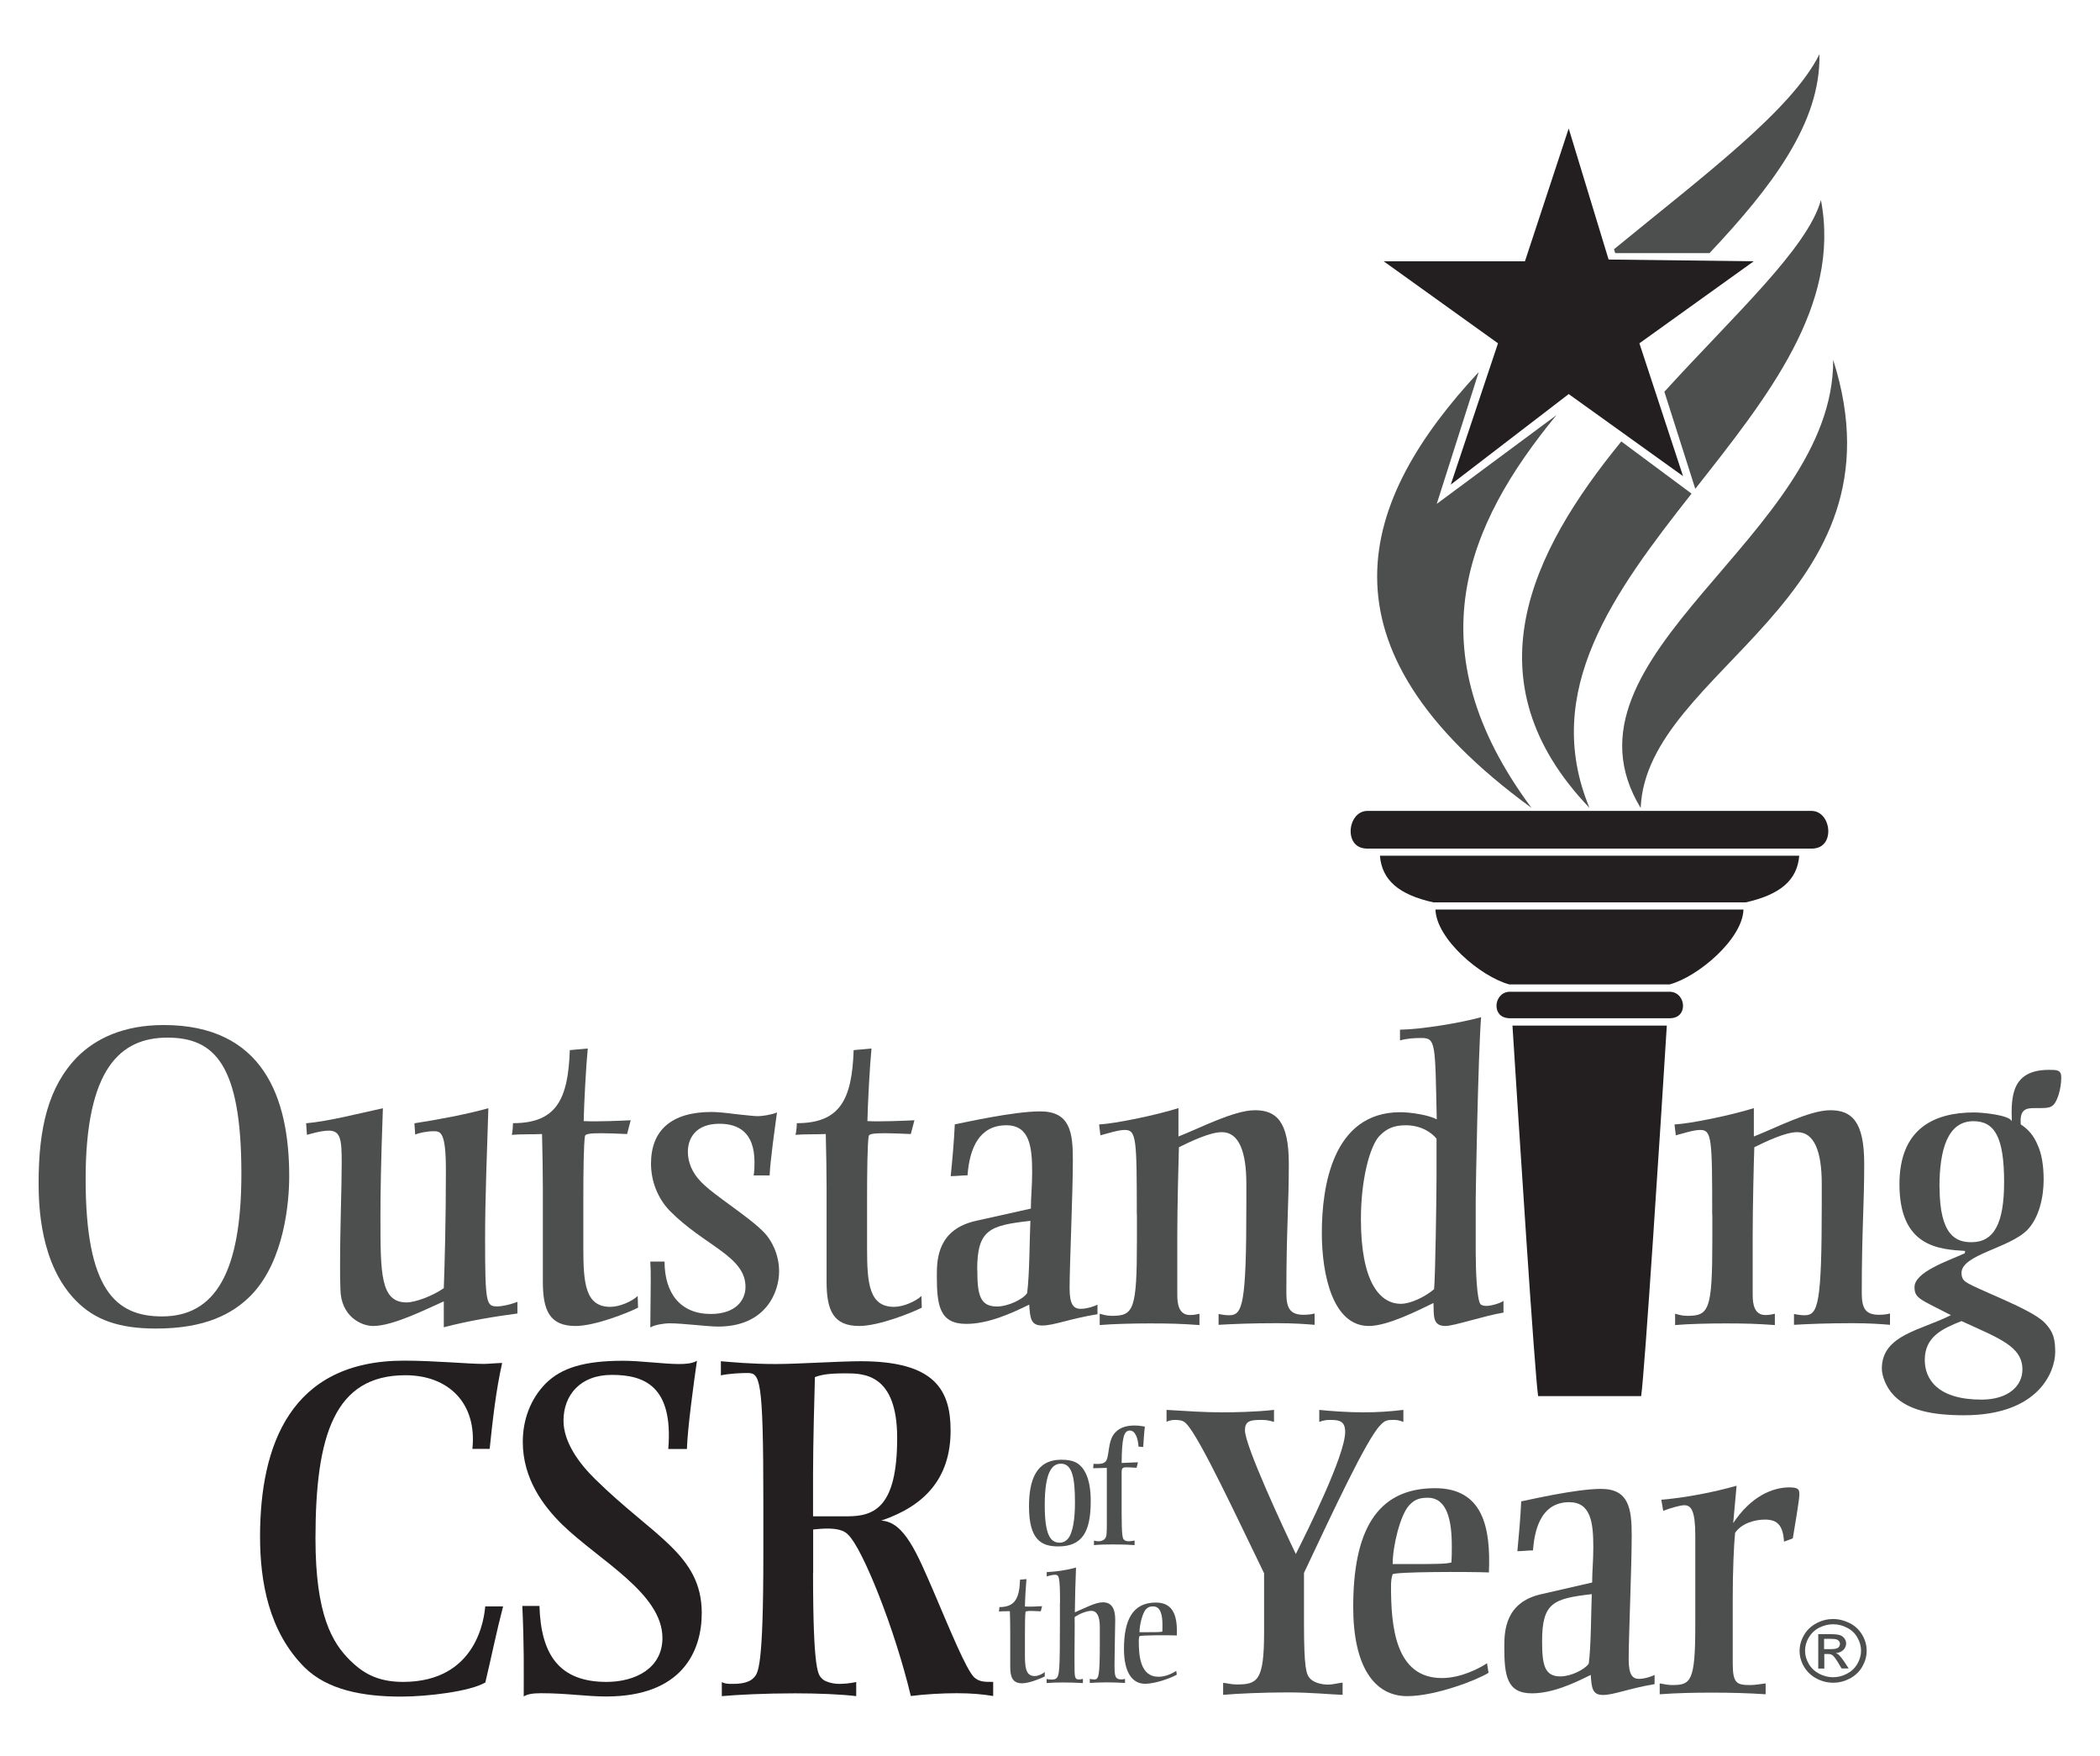
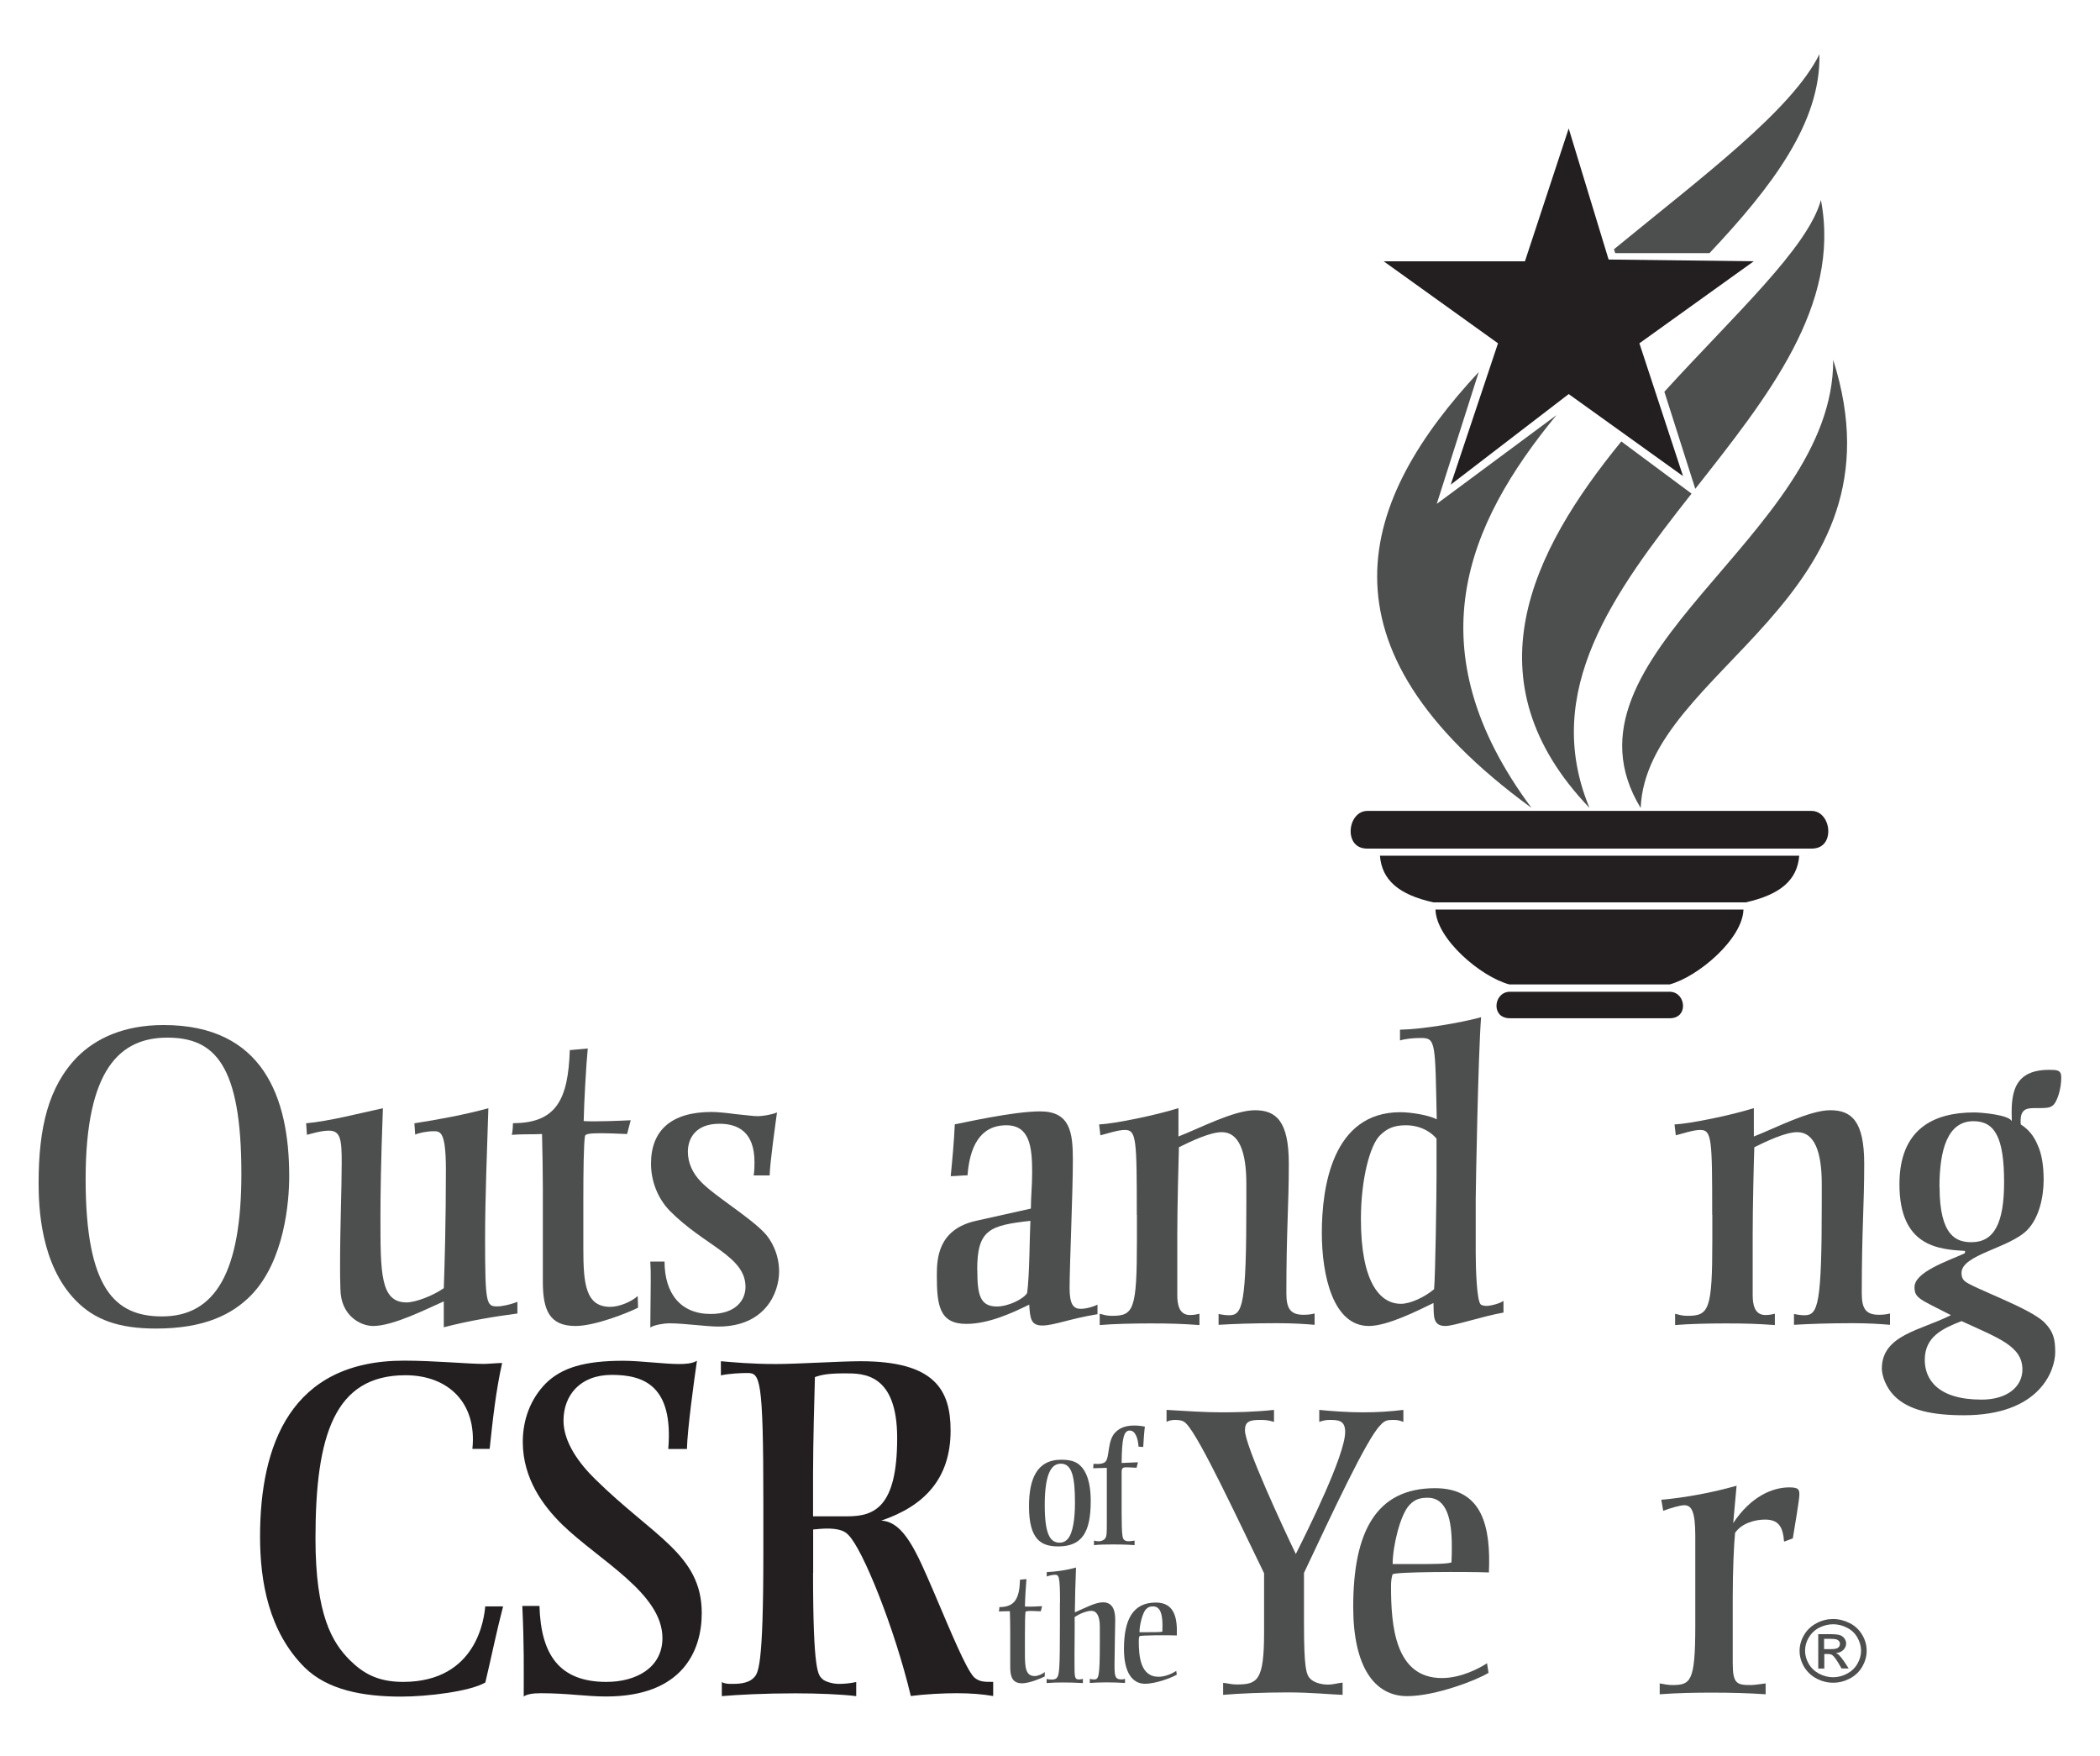
<svg xmlns="http://www.w3.org/2000/svg" id="Layer_1" viewBox="0 0 180 150.49">
  <defs>
    <style>.cls-1{fill:#4d4e4e;}.cls-1,.cls-2{stroke-width:0px;}.cls-2{fill:#231f20;}</style>
  </defs>
  <path class="cls-2" d="M43.12,137.67c-.57,2.18-.98,4.24-1.52,6.51-1.31.77-4.96,1.21-7.22,1.21-3.28,0-6.32-.57-8.28-2.51-3.07-3.07-3.81-7.36-3.81-11.2,0-7.84,2.62-15.08,12.34-15.08,2.62,0,5.45.28,6.85.28.29,0,1.23-.08,1.56-.08-.53,2.34-.82,4.97-1.07,7.36h-1.48c.41-3.92-2.05-6.31-5.74-6.31-6.07,0-7.71,5.13-7.71,13.99,0,6.55,1.44,8.93,2.95,10.43,1.03,1.01,2.25,1.86,4.55,1.86,6.4,0,6.97-5.58,7.05-6.47h1.52Z" />
  <path class="cls-2" d="M46.24,137.62c.12,4.2,1.72,6.51,5.74,6.51,2.54,0,4.8-1.21,4.8-3.76,0-3.84-5.41-6.63-8.61-9.74-1.56-1.54-3.36-3.88-3.36-7.07,0-1.9.66-3.68,1.97-5.01,1.35-1.33,3.28-1.94,6.64-1.94,1.44,0,3.53.28,4.76.28.61,0,1.15-.04,1.56-.28-.25,1.7-.82,5.86-.86,7.56h-1.6c.45-5.42-2.09-6.35-4.84-6.35s-4.14,1.78-4.14,3.92c0,1.86,1.35,3.68,2.71,5.01,5,4.93,9.14,6.47,9.14,11.48,0,3.27-1.68,7.15-8.2,7.15-1.72,0-3.32-.28-5.58-.28-.7,0-1.19.08-1.48.28,0-2.42.04-4.32-.12-7.76h1.48Z" />
  <path class="cls-2" d="M72.64,129.94c2.3,0,4.26-.77,4.26-6.71,0-5.54-2.91-5.54-4.43-5.54s-2.05.12-2.62.32c-.04,1.37-.16,5.74-.16,8.33v3.6h2.95ZM69.69,134.8c0,8.57.45,8.73.78,9.06.16.2.82.44,1.44.44.41,0,.94-.04,1.48-.16v1.21c-1.31-.16-3.28-.24-5.25-.24-2.58,0-4.92.12-6.27.24v-1.21c.25.16.57.16.9.16.37,0,1.31,0,1.8-.49.41-.4.86-.73.86-10.71v-4.32c0-10.83-.29-11.12-1.39-11.12-.49,0-1.48.04-2.25.2v-1.21c.98.08,2.54.24,4.72.24,1.85,0,5.49-.24,7.26-.24,6.32,0,7.71,2.43,7.71,5.94,0,4.12-2.25,6.47-5.95,7.72,1.97.08,3.07,2.79,4.47,6.02,1.52,3.56,2.79,6.67,3.49,7.4.45.4.86.4,1.64.4v1.21c-.94-.16-1.93-.24-3.12-.24s-2.71.08-3.94.24c-1.39-5.82-4.14-12.65-5.37-13.82-.37-.41-1.03-.53-1.81-.53-.37,0-.78.04-1.19.08v3.72Z" />
  <path class="cls-1" d="M115.07,145.24c-.95-.03-2.69-.21-4.69-.21s-4.36.1-5.54.21v-1.03c.36.03.69.14,1.15.14,1.8,0,2.36-.31,2.36-4.47v-5.06c-2.2-4.51-5.47-11.56-6.65-12.8-.23-.24-.43-.34-1.02-.34-.23,0-.56.07-.69.17v-1.03c1.67.1,3.28.21,4.72.21,1.05,0,2.88-.03,4.49-.21v1.03c-.52-.17-.82-.17-1.21-.17-.92,0-1.28.17-1.28.89,0,1.31,3.28,8.36,4.36,10.6.95-1.89,4.23-8.46,4.23-10.46,0-1-.59-1.03-1.34-1.03-.23,0-.52.03-.88.17v-1.03c.92.1,2.49.21,3.74.21s2.3-.07,3.47-.21v1.03c-.43-.17-.59-.17-.92-.17-.43,0-.69.03-1.08.48-1.15,1.17-4.1,7.5-6.52,12.63v4.3c0,3.92.2,4.4.52,4.75.29.31.88.52,1.54.52.46,0,.88-.14,1.25-.17v1.07Z" />
  <path class="cls-1" d="M124.44,132.48c0-2.17-.39-4.13-2.06-4.13-.62,0-1.08.1-1.57.62-.79.82-1.44,3.54-1.44,5.06h2.16c1.25,0,2.49,0,2.88-.14.03-.45.03-.96.03-1.41M127.59,143.35c-.92.59-4.52,2-6.98,2-2.82,0-4.62-2.55-4.62-7.64,0-6.4,1.93-10.18,7.01-10.18,4.1,0,4.79,3.34,4.62,7.22-1.7-.07-8.19-.07-8.26.17-.1.31-.13.65-.13,1,0,3.37.33,7.88,4.36,7.88,1.67,0,3.25-.86,3.87-1.27l.13.83Z" />
-   <path class="cls-1" d="M132.18,140.63c0,2.03.2,3.03,1.57,3.03.89,0,2.1-.59,2.43-1.1.2-1.48.2-4.61.26-5.95-3.28.38-4.26.72-4.26,4.02M136.47,135.61c0-.96.1-1.82.1-3.03,0-2.06-.2-3.85-2.06-3.85-2.16,0-2.95,1.86-3.11,4.13-.39,0-.95.07-1.34.07.13-1.34.26-2.82.33-4.27.72-.14,4.69-1.07,6.85-1.07,2.39,0,2.62,1.72,2.62,3.99,0,2.72-.26,8.63-.26,10.6,0,1.34.33,1.69.88,1.69.52,0,1.18-.24,1.34-.34v.79c-2.23.38-3.51.93-4.42.93s-.98-.59-1.05-1.72c-1.44.72-3.28,1.58-5.05,1.58-2.16,0-2.36-1.55-2.36-3.99,0-1.34.07-3.82,3.18-4.51l4.36-1Z" />
  <path class="cls-1" d="M142.39,128.52c2.03-.17,4.42-.62,6.46-1.2l-.29,3.2c1.51-2.27,3.34-3.06,4.82-3.06.85,0,.85.24.85.65,0,.38-.36,2.51-.56,3.72l-.75.28c-.1-1.31-.49-1.89-1.64-1.89-.85,0-2,.31-2.56,1.14-.1,1-.2,3.3-.2,5.47v5.71c0,1.75.36,1.86,1.54,1.86.33,0,.95-.1,1.28-.14v.93c-1.48-.1-3.01-.14-4.56-.14s-3.01.03-4.52.14v-.93c.33.07.79.14,1.05.14,1.61,0,2-.27,2-5.09v-7.71c0-2.17-.36-2.61-.95-2.61-.33,0-1.18.24-1.8.48l-.16-.93Z" />
  <path class="cls-1" d="M89.55,128.97c0,2.5.45,3.23,1.29,3.23.2,0,.45-.06.69-.33.43-.49.61-1.71.61-3.1,0-2.12-.23-3.34-1.2-3.34-.69,0-1.39.56-1.39,3.55M92.7,125.7c.7.8.79,2.07.79,2.94,0,2.61-.71,3.88-2.78,3.88-1.45,0-2.51-.56-2.51-3.43,0-2.25.61-4,2.77-4,1.05,0,1.45.3,1.73.62" />
  <path class="cls-1" d="M93.72,125.44c.38.03.86.03,1.05-.2.34-.39.15-1.74.79-2.45.5-.56,1.19-.63,1.71-.63.43,0,.64.07.86.09-.05.37-.13,1.49-.14,1.75l-.4-.03c-.05-.7-.27-1.38-.75-1.38-.51,0-.68.63-.7,2.78l1.4-.06-.12.47c-.4-.02-.68-.04-.87-.04-.34,0-.41.09-.41.44v3.46c0,1.98.09,2.18.18,2.28.09.1.19.16.45.16.1,0,.37-.04.48-.06v.39c-.15-.01-.64-.06-1.89-.06-.56,0-1.17.01-1.59.06v-.39c.1.03.24.06.4.06s.4-.06.52-.2c.18-.2.18-.44.18-1.46v-4.63l-1.17.03.03-.37Z" />
  <path class="cls-1" d="M87.98,135.33c-.05.52-.12,1.76-.13,2.34.37.03,1.24-.01,1.47-.03l-.11.44c-.34-.01-.61-.03-.8-.03-.38,0-.5.03-.51.09-.04.24-.05,1.18-.05,2v1.61c0,1.13.06,1.88.84,1.88.29,0,.68-.18.86-.35v.38c-.29.16-1.33.59-1.94.59-.8,0-1.02-.5-1.02-1.42v-3.01c0-.43-.01-1.21-.03-1.75-.28.01-.68,0-.94.03.03-.11.04-.3.04-.38,1.35,0,1.72-.77,1.77-2.35l.56-.05Z" />
  <path class="cls-1" d="M90.86,137.33c0-2.31-.1-2.38-.45-2.38-.2,0-.55.09-.69.15v-.38c.73-.03,1.66-.15,2.51-.39-.05,1.32-.09,2.55-.1,3.84.91-.39,1.76-.86,2.41-.86.96,0,1.05.91,1.05,1.53,0,.16-.06,3.17-.06,3.78,0,1.02.03,1.3.62,1.3.09,0,.19-.03.28-.05v.35c-.52-.03-1.12-.05-1.59-.05-.57,0-1.06.03-1.43.05v-.35c.11.03.23.05.38.05.38,0,.48-.23.48-3.06v-1.46c0-.94-.28-1.36-.73-1.36-.4,0-1.06.27-1.43.54.02.43-.01,2.59-.01,3.08v.86c0,1.26.01,1.4.41,1.4.13,0,.22-.03.31-.05v.36c-.88-.04-.98-.05-1.76-.05-.42,0-.89.01-1.35.05v-.35c.1.03.28.05.43.05.22,0,.36-.05.43-.13.23-.24.28-.7.28-4.61v-1.85Z" />
  <path class="cls-1" d="M99.64,139.27c0-.85-.15-1.61-.8-1.61-.24,0-.42.04-.61.24-.31.32-.56,1.38-.56,1.97h.84c.48,0,.97,0,1.12-.05.01-.17.01-.38.01-.55M100.86,143.51c-.36.23-1.76.78-2.72.78-1.1,0-1.8-1-1.8-2.98,0-2.5.75-3.98,2.73-3.98,1.59,0,1.86,1.3,1.8,2.82-.66-.03-3.19-.03-3.21.07-.04.12-.05.26-.05.39,0,1.32.13,3.08,1.7,3.08.65,0,1.26-.34,1.51-.5l.05.32Z" />
  <path class="cls-1" d="M20.69,100.58c0-9.37-2.31-11.66-6.34-11.66s-7.01,2.65-7.01,12.12,2.56,11.77,6.55,11.77c4.56,0,6.8-3.79,6.8-12.23M24.79,100.8c0,2.15-.39,7.22-3.26,10.19-1.61,1.64-3.99,2.86-8.16,2.86-3.19,0-5.26-.75-6.87-2.4-3.05-3.11-3.19-8.08-3.19-10.09,0-4.72.84-8.26,3.33-10.8,1.58-1.57,3.96-2.72,7.39-2.72,8.52,0,10.76,6.22,10.76,12.95" />
  <path class="cls-1" d="M26.23,96.26c2-.18,4.59-.86,6.59-1.29-.17,4.61-.21,7.3-.21,9.34,0,4.83,0,7.3,2.24,7.3.74,0,2.21-.54,3.19-1.22.07-1.93.18-5.72.18-10.12,0-3.29-.46-3.33-1.05-3.33-.56,0-1.26.14-1.58.29l-.07-.97c2.07-.32,4.38-.75,6.34-1.29-.11,3.58-.28,7.62-.28,11.19,0,5.62.11,5.79,1.05,5.79.38,0,1.09-.14,1.72-.39v1c-1.89.25-4.13.61-6.31,1.18v-2.22c-1.4.61-4.31,2.11-6.06,2.11-1.05,0-2.77-.86-2.8-3.15-.03-.68-.03-1.36-.03-2.04,0-3.33.14-6.58.14-8.8,0-1.9-.07-2.75-1.09-2.75-.7,0-1.61.29-1.89.36l-.07-1Z" />
  <path class="cls-1" d="M50.38,89.85c-.14,1.4-.32,4.69-.35,6.22,1.02.07,3.4-.04,4.03-.07l-.31,1.18c-.95-.04-1.68-.07-2.21-.07-1.05,0-1.37.07-1.4.25-.11.64-.14,3.15-.14,5.33v4.29c0,3,.18,5.01,2.31,5.01.81,0,1.86-.47,2.35-.93l.03,1c-.84.43-3.68,1.57-5.36,1.57-2.21,0-2.8-1.32-2.8-3.79v-8.01c0-1.14-.03-3.22-.07-4.65-.77.04-1.86,0-2.59.07.07-.29.1-.79.1-1,3.72,0,4.73-2.04,4.87-6.26l1.54-.14Z" />
  <path class="cls-1" d="M56.96,108.09c0,2.75,1.37,4.51,3.96,4.51,2.14,0,2.98-1.18,2.98-2.32,0-2.65-3.54-3.51-6.52-6.55-1.02-1.07-1.58-2.54-1.58-4.01,0-2.86,1.75-4.43,5.19-4.43.46,0,1.23.07,2.03.18.77.07,1.54.18,1.93.18.35,0,1.16-.11,1.65-.32-.14,1.04-.6,4.26-.63,5.4h-1.37c.07-.43.07-.79.07-1.14,0-2.58-1.4-3.29-3.01-3.29-2.03,0-2.7,1.25-2.7,2.4,0,.93.39,1.82,1.12,2.57,1.12,1.18,4,2.9,5.4,4.33.63.64,1.3,1.86,1.3,3.36,0,1.79-1.16,4.72-5.22,4.72-.49,0-1.23-.07-2-.14-.77-.07-1.58-.14-2.21-.14-.32,0-1.23.11-1.61.36.03-4.04.07-4.51,0-5.65h1.23Z" />
-   <path class="cls-1" d="M74.7,89.85c-.14,1.4-.32,4.69-.35,6.22,1.02.07,3.4-.04,4.03-.07l-.31,1.18c-.95-.04-1.68-.07-2.21-.07-1.05,0-1.37.07-1.4.25-.11.64-.14,3.15-.14,5.33v4.29c0,3,.18,5.01,2.31,5.01.81,0,1.86-.47,2.35-.93l.03,1c-.84.43-3.68,1.57-5.36,1.57-2.21,0-2.8-1.32-2.8-3.79v-8.01c0-1.14-.03-3.22-.07-4.65-.77.04-1.86,0-2.59.07.07-.29.11-.79.11-1,3.71,0,4.73-2.04,4.87-6.26l1.54-.14Z" />
  <path class="cls-1" d="M83.77,108.81c0,2.11.21,3.15,1.68,3.15.95,0,2.24-.61,2.59-1.15.21-1.54.21-4.79.28-6.19-3.5.39-4.56.75-4.56,4.19M88.36,103.59c0-1,.11-1.9.11-3.15,0-2.15-.21-4.01-2.21-4.01-2.31,0-3.15,1.93-3.33,4.29-.42,0-1.02.07-1.44.07.14-1.4.28-2.93.35-4.44.77-.14,5.01-1.11,7.32-1.11,2.56,0,2.8,1.79,2.8,4.15,0,2.83-.28,8.98-.28,11.02,0,1.39.35,1.75.95,1.75.56,0,1.26-.25,1.44-.36v.82c-2.38.39-3.75.97-4.73.97s-1.05-.61-1.12-1.79c-1.54.75-3.5,1.65-5.4,1.65-2.31,0-2.52-1.61-2.52-4.15,0-1.4.07-3.97,3.4-4.69l4.66-1.04Z" />
  <path class="cls-1" d="M97.44,104.09c0-6.47-.03-7.26-1.02-7.26-.6,0-1.54.32-2.1.46l-.11-.93c1.37-.07,4.87-.79,6.8-1.4v2.43c1.68-.64,4.73-2.25,6.55-2.25s2.91.93,2.91,4.58-.21,5.65-.21,11.09c0,1.29.32,1.86,1.47,1.86.39,0,.67-.04.95-.11v.97c-.84-.07-1.82-.14-3.22-.14-2.17,0-3.82.07-5.01.14v-.93c.32.07.63.11.91.11,1.16,0,1.47-.93,1.47-9.58v-1.68c0-2.75-.63-4.43-2.1-4.43-1.02,0-2.66.79-3.68,1.29-.03,1-.14,5.12-.14,7.47v5.19c0,.79.14,1.72,1.09,1.72.39,0,.63-.07.81-.11v.97c-1.54-.11-2.49-.14-4.24-.14-1.4,0-3.15.04-4.31.14v-.97c.28.07.56.18,1.05.18,1.86,0,2.14-.5,2.14-6.47v-2.18Z" />
  <path class="cls-1" d="M123.13,97.58c-.39-.5-1.3-1.15-2.63-1.15-.98,0-1.61.25-2.24.89-.81.82-1.61,3.65-1.61,7.15,0,5.33,1.58,7.26,3.43,7.26.81,0,2.03-.57,2.84-1.25.11-1,.21-8.15.21-9.66v-3.25ZM120.01,88.24c1.89-.04,5.12-.57,6.94-1.07-.25,3.18-.46,14.84-.46,15.59v4.61c0,1.47.1,4.08.42,4.4.03.07.28.14.49.14.39,0,1.16-.21,1.47-.43v1c-1.82.32-4.24,1.15-4.98,1.15-1.12,0-.98-.89-1.02-1.97-1.26.61-3.92,1.97-5.54,1.97-3.08,0-4.03-4.36-4.03-7.98,0-3.93.91-10.34,6.73-10.34.91,0,2.45.25,3.12.61-.14-6.55-.07-6.97-1.33-6.97-.6,0-1.23.04-1.82.21v-.93Z" />
  <path class="cls-1" d="M146.76,104.09c0-6.47-.03-7.26-1.02-7.26-.6,0-1.54.32-2.1.46l-.11-.93c1.37-.07,4.87-.79,6.8-1.4v2.43c1.68-.64,4.73-2.25,6.55-2.25s2.91.93,2.91,4.58-.21,5.65-.21,11.09c0,1.29.31,1.86,1.47,1.86.39,0,.67-.04.95-.11v.97c-.84-.07-1.82-.14-3.22-.14-2.17,0-3.82.07-5.01.14v-.93c.32.07.63.11.91.11,1.16,0,1.47-.93,1.47-9.58v-1.68c0-2.75-.63-4.43-2.1-4.43-1.02,0-2.66.79-3.68,1.29-.04,1-.14,5.12-.14,7.47v5.19c0,.79.14,1.72,1.09,1.72.39,0,.63-.07.81-.11v.97c-1.54-.11-2.49-.14-4.24-.14-1.4,0-3.15.04-4.31.14v-.97c.28.07.56.18,1.05.18,1.86,0,2.14-.5,2.14-6.47v-2.18Z" />
  <path class="cls-1" d="M166.25,101.73c0,4.22,1.47,4.72,2.73,4.72,1.96,0,2.8-1.65,2.8-5.15,0-3.83-.8-5.22-2.63-5.22-2.21,0-2.91,2.43-2.91,5.65M164.98,116.54c0,1.64,1.09,3.4,4.87,3.4,2.24,0,3.5-1.14,3.5-2.58,0-2-2.03-2.68-5.22-4.15-1.61.64-3.15,1.32-3.15,3.33M168.45,107.2c-2.28-.14-5.64-.36-5.64-5.72,0-4.72,2.91-6.15,6.41-6.15.63,0,2.98.21,3.22.75-.07-2.15,0-4.4,3.19-4.4.67,0,1.05,0,1.05.64,0,1.04-.35,2-.63,2.32-.31.32-.56.32-1.72.32-.7,0-1.23.14-1.12,1.4.63.39,1.12.97,1.44,1.75.35.75.52,1.75.52,3,0,1.47-.39,3.25-1.4,4.29-1.54,1.57-5.64,2.11-5.64,3.68,0,.21.03.47.25.68.56.57,5.64,2.32,6.87,3.58.77.79.91,1.43.91,2.54,0,1.57-1.33,5.4-7.82,5.4-2.73,0-4.77-.43-5.99-1.68-.7-.71-1.05-1.72-1.05-2.32,0-2.9,3.4-3.29,5.92-4.58-2.63-1.36-3.12-1.43-3.12-2.4,0-1.29,2.8-2.22,4.31-2.9l.03-.21Z" />
  <path class="cls-2" d="M155.29,69.49h-38.08c-.9,0-1.44.88-1.44,1.74,0,.41.12.78.34,1.04.25.3.62.45,1.09.45h38.08c.47,0,.84-.15,1.09-.45.22-.26.34-.63.34-1.04,0-.85-.54-1.74-1.44-1.74" />
  <path class="cls-2" d="M118.28,73.33c.17,2.09,1.61,3.34,4.59,4h26.76c2.98-.67,4.42-1.91,4.59-4h-35.94Z" />
  <path class="cls-1" d="M145.31,41.89c6.18-7.86,12.5-15.7,10.77-24.75-1.13,4.11-7.38,9.8-13.42,16.43l2.65,8.32Z" />
  <path class="cls-1" d="M140.63,69.24c-7.95-13.07,16.58-23.26,16.5-38.4,6.55,20.55-16.01,26.46-16.5,38.4" />
  <path class="cls-1" d="M138.45,21.69h8.08c5.33-5.66,9.55-11.18,9.42-17.04-2.38,4.79-9.89,10.38-17.61,16.71l.11.34Z" />
  <path class="cls-1" d="M133.43,35.56l-10.28,7.62,3.6-11.3c-10.12,10.88-14.61,23.41,4.52,37.35-10.1-13.61-5.6-24.26,2.16-33.68" />
  <path class="cls-1" d="M144.99,42.3l-6.02-4.47c-7.78,9.51-13.14,20.52-2.73,31.4-4.16-10.04,2.13-18.51,8.75-26.93" />
  <polygon class="cls-2" points="134.46 11.01 137.88 22.24 150.32 22.39 140.52 29.42 144.26 40.8 134.46 33.77 124.35 41.53 128.4 29.42 118.6 22.39 130.71 22.39 134.46 11.01" />
  <path class="cls-2" d="M123.04,77.94c.07,2.52,3.87,5.76,6.33,6.42h13.74c2.45-.66,6.26-3.9,6.33-6.42h-26.39Z" />
-   <path class="cls-2" d="M129.64,87.89c.54,8.54,1.9,29.78,2.2,31.75h8.83c.3-1.97,1.67-23.21,2.2-31.75h-13.23Z" />
  <path class="cls-2" d="M143.18,84.99h-13.84c-.69.05-1.07.64-1.07,1.21,0,.29.1.54.27.73.2.21.51.33.89.33h13.67c.38,0,.68-.11.89-.33.17-.18.27-.44.27-.73,0-.57-.38-1.16-1.07-1.21" />
  <path class="cls-1" d="M157.12,138.74c.48,0,.96.12,1.42.35s.82.57,1.08,1.01c.26.44.38.89.38,1.37s-.13.92-.38,1.36c-.25.43-.61.77-1.06,1.01-.46.24-.93.36-1.43.36s-.98-.12-1.43-.36c-.46-.24-.81-.58-1.07-1.01-.25-.43-.38-.89-.38-1.36s.13-.93.39-1.37c.26-.44.62-.77,1.08-1.01.46-.24.93-.35,1.41-.35ZM157.12,139.19c-.4,0-.8.1-1.18.29s-.68.48-.9.84c-.22.37-.32.75-.32,1.14s.11.77.32,1.13.51.64.89.84c.38.2.78.3,1.19.3s.81-.1,1.19-.3c.38-.2.68-.48.89-.84.21-.36.32-.74.32-1.13s-.11-.78-.32-1.14c-.21-.37-.51-.65-.9-.84-.38-.2-.78-.29-1.18-.29ZM155.85,142.98v-2.94h1.06c.36,0,.63.03.79.08.16.05.29.15.39.28.1.14.15.28.15.43,0,.21-.08.4-.24.56-.16.16-.38.25-.64.27.11.04.2.1.26.16.12.12.28.31.46.58l.38.58h-.61l-.27-.46c-.22-.36-.39-.59-.52-.68-.09-.07-.22-.1-.4-.1h-.29v1.25h-.5ZM156.35,141.32h.61c.29,0,.49-.04.59-.12s.16-.19.16-.33c0-.09-.02-.16-.08-.23-.05-.07-.12-.12-.21-.15-.09-.03-.26-.05-.5-.05h-.57v.89Z" />
</svg>